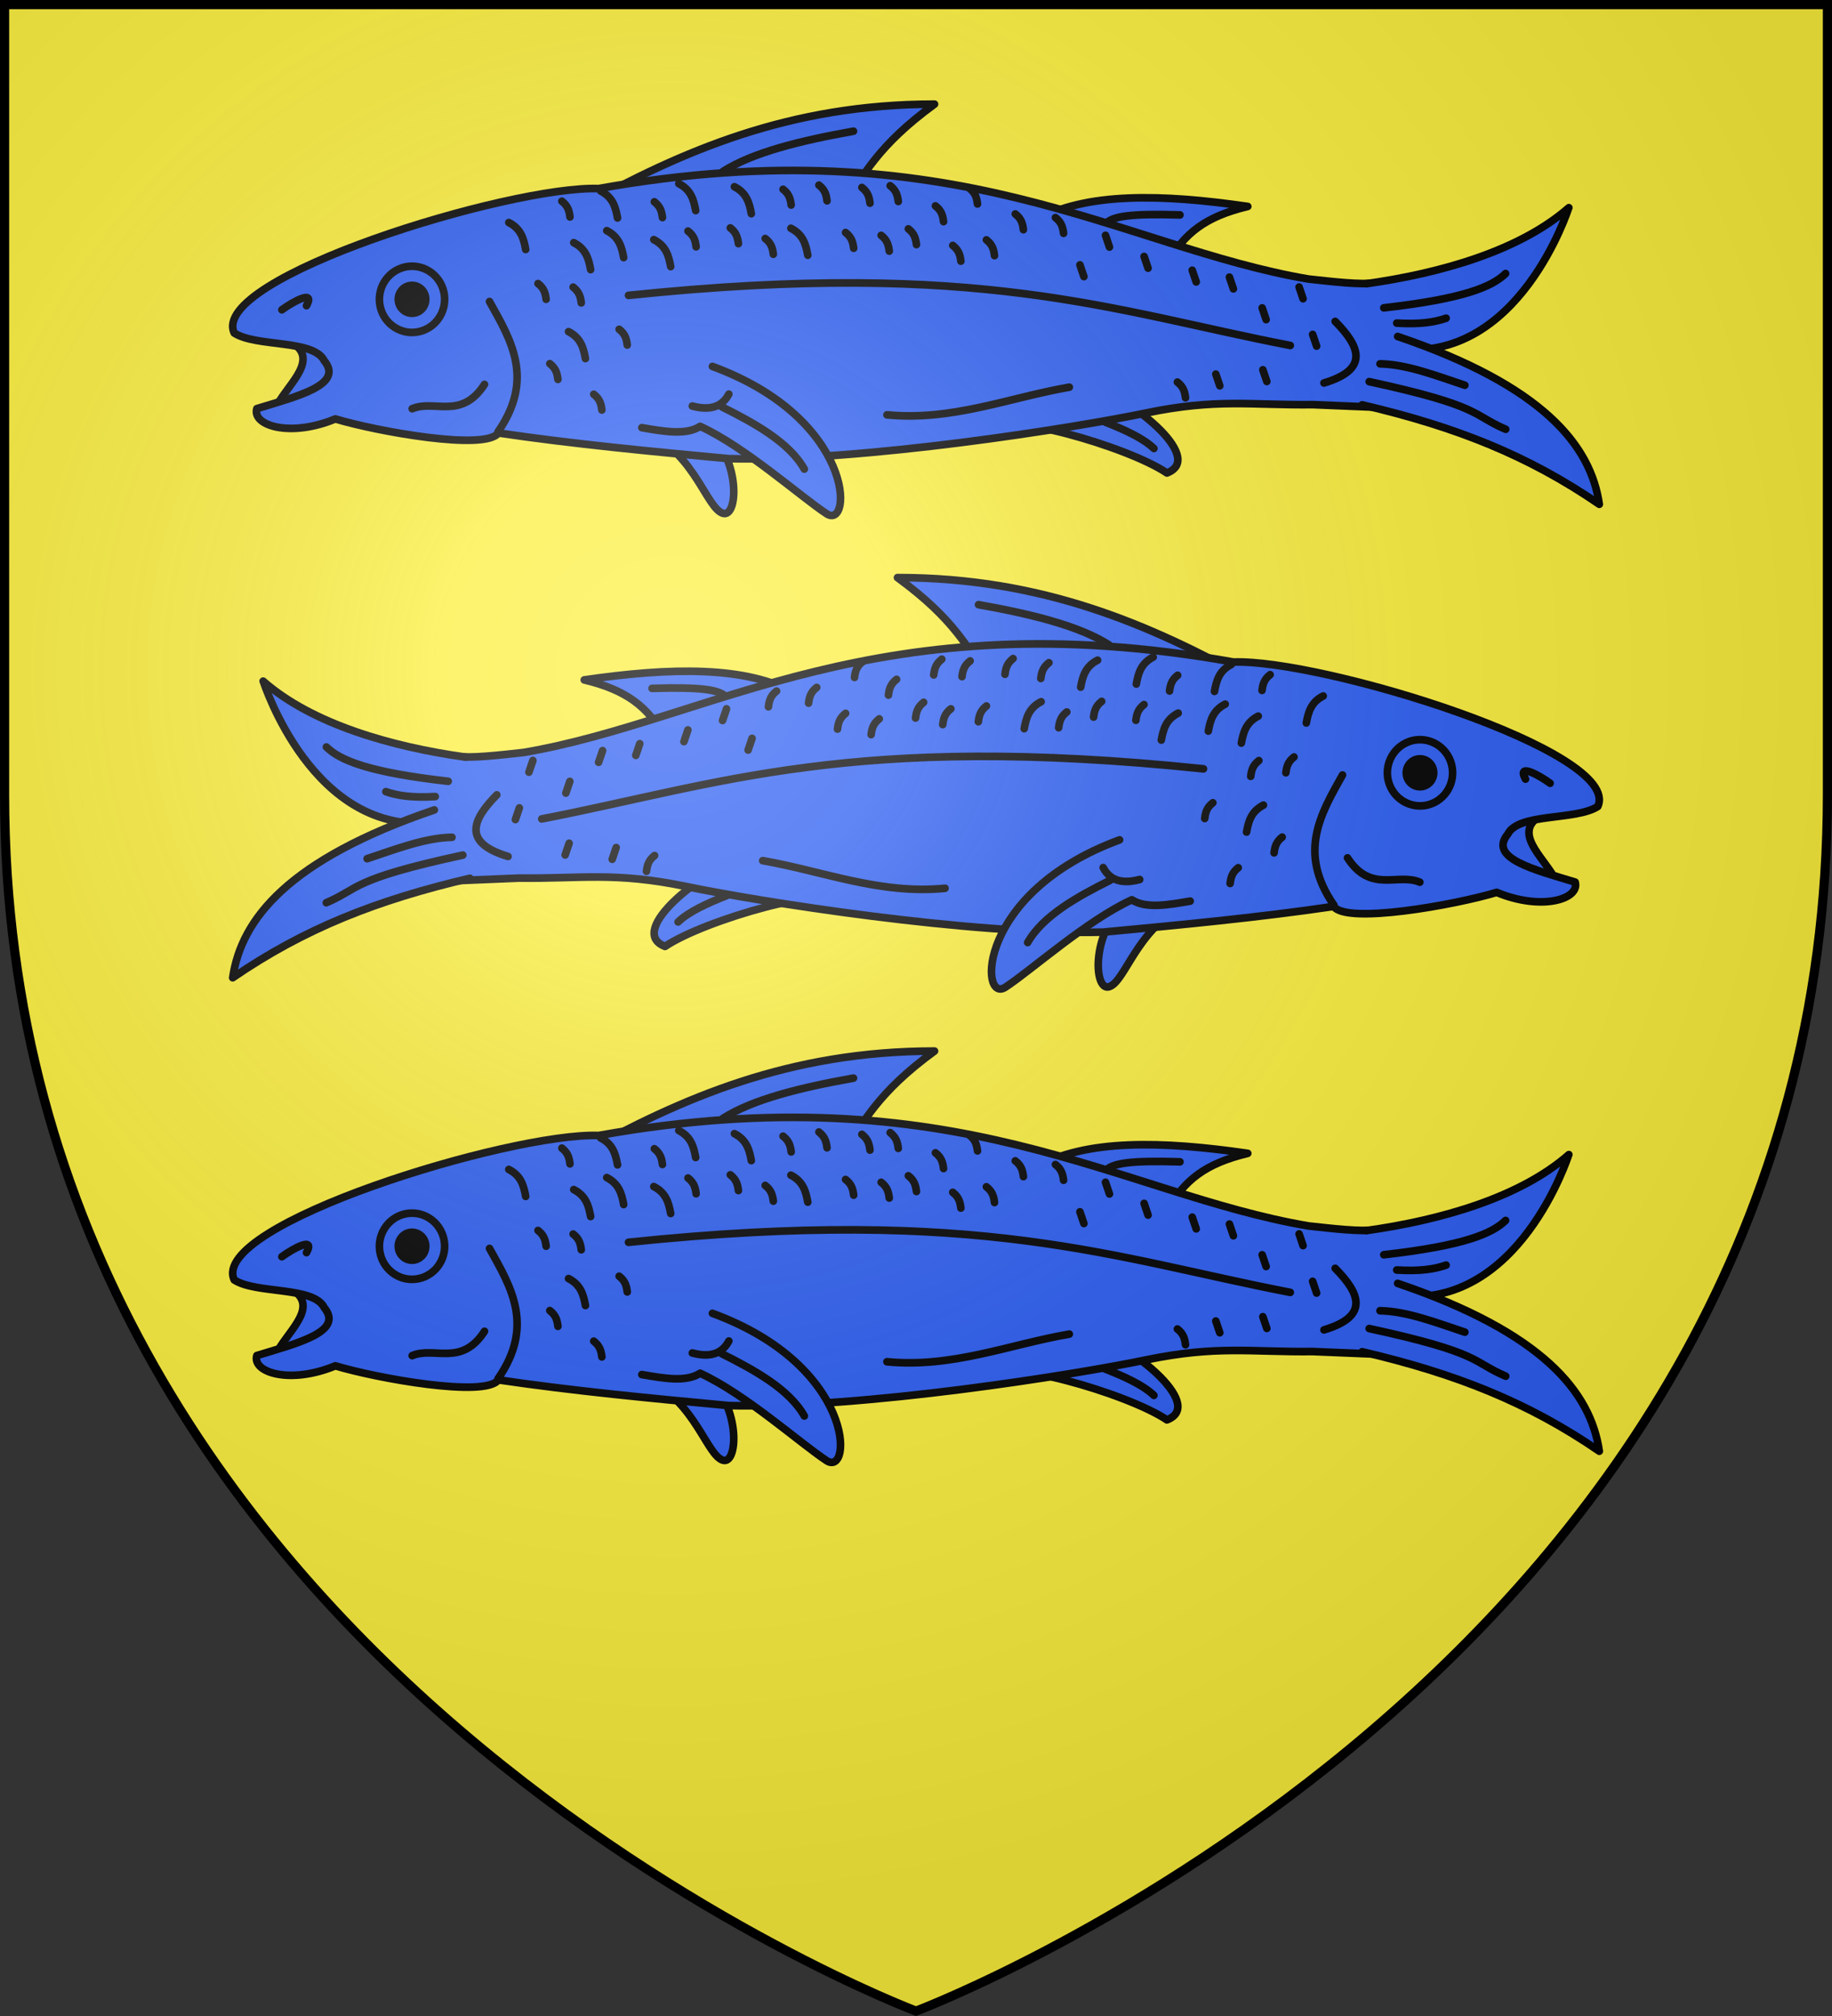
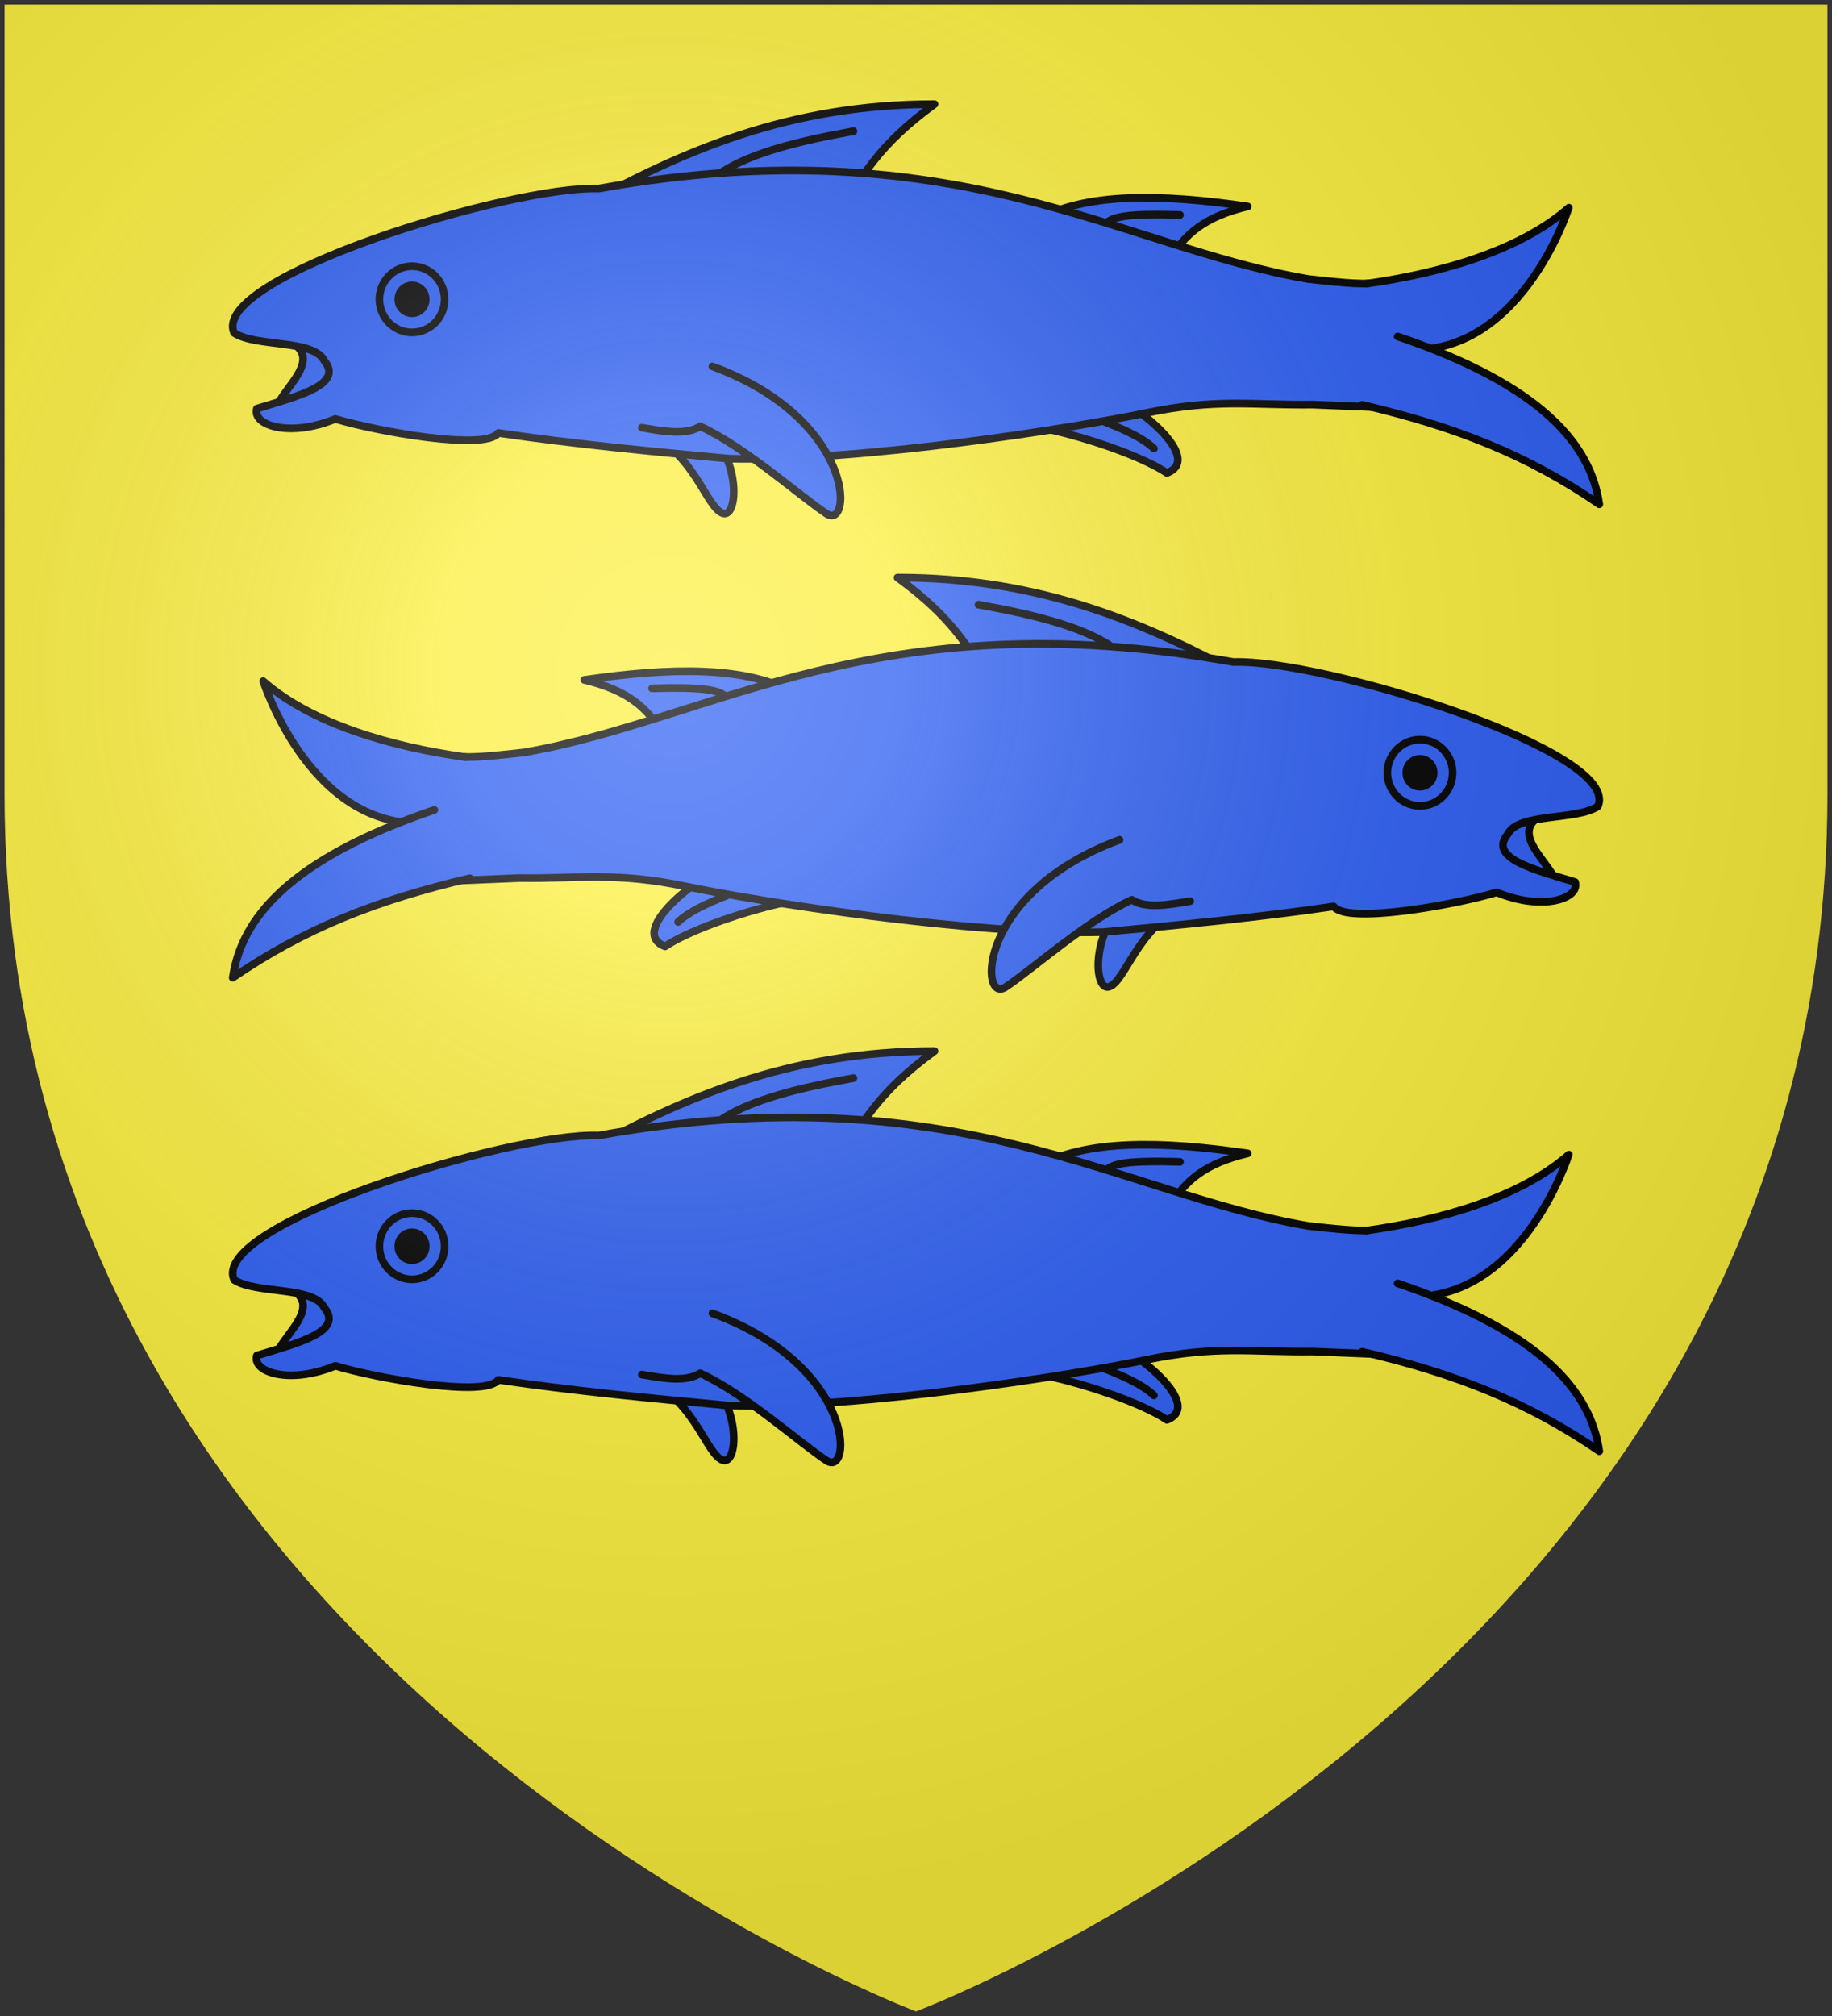
<svg xmlns="http://www.w3.org/2000/svg" xmlns:xlink="http://www.w3.org/1999/xlink" width="600" height="660" viewBox="-300 -300 600 660">
  <rect x="-300" y="-300" width="600" height="660" fill="#333333" stroke="none" />
  <radialGradient id="c" cx="-80" cy="-80" r="405" gradientUnits="userSpaceOnUse">
    <stop offset="0" stop-color="#fff" stop-opacity=".31" />
    <stop offset=".19" stop-color="#fff" stop-opacity=".25" />
    <stop offset=".6" stop-color="#6b6b6b" stop-opacity=".125" />
    <stop offset="1" stop-opacity=".125" />
  </radialGradient>
  <path fill="#fcef3c" d="M-298.5-298.5h597v258.543C298.5 246.291 0 358.5 0 358.5S-298.5 246.291-298.5-39.957z" />
  <g id="a" stroke-width="1.546" transform="matrix(1.612 0 0 1.622 -81.422 90.966)">
    <path d="M-79.094-159.59c2.166-4.019 8.488-9.017 2.67-12.394l8.264-.437 1.516 10.246zM74.674-196.469c10.22-5.837 25.833-5.41 43.24-2.9-8.595 2.035-12.925 5.427-16.31 11.479zm14.785 35.512c2.595-.835 20.397 12.166 12.035 15.384-8.074-5.414-34.452-12.88-35.82-8.672zm-106.897-38.382c20.388-11.137 42.102-20.673 71.713-20.678-11.718 8.508-14.18 14.222-18.751 20.573zm13.784 45.786c9.355 4.594 11.678 15.133 14.937 16.118 3.259.986 3.595-11.855-3.884-17.092" style="fill:#2b5df2;fill-rule:evenodd;stroke:#000;stroke-width:1.546;stroke-linecap:round;stroke-linejoin:round" />
    <path fill="none" stroke="#000" stroke-linecap="round" stroke-linejoin="round" d="M89.613-196.367c1.412-.9 4.143-1.62 14.528-1.292m-15.16 41.825c4.05 1.59 7.722 3.27 9.867 5.315m-87.532-55.932c6.012-3.816 15.669-6.191 26.493-8.107" />
    <path d="M-88.01-173.822c-5.143-11.12 55.997-29.766 74.034-29.155 72.375-12.853 105.982 11.788 144.23 18.26 5.075.541 10.324 1.19 13.873.781 11.219 8.124 7.243 16.573-.197 25.095l-12.8-.526c-12.486.146-19.504-1.28-33.832 1.677-14.578 3.008-57.653 9.875-84.794 9.23-15.781-1.461-31.548-2.945-46.85-5.187-2.599 3.638-24.681-.31-33.118-2.838-9.182 3.791-16.95 1.347-15.952-2.075 8.297-2.512 17.721-4.81 13.706-9.658-2.191-4.367-13.796-2.71-18.3-5.604" style="fill:#2b5df2;fill-rule:evenodd;stroke:#000;stroke-width:1.546;stroke-linecap:round;stroke-linejoin:round" />
    <ellipse cx="125.977" cy="-138.568" rx="6.668" ry="6.644" style="fill:#2b5df2;fill-rule:evenodd;stroke:#000;stroke-width:1.546;stroke-linecap:round;stroke-linejoin:round" transform="matrix(.522 -.853 .849 .528 0 0)" />
    <ellipse cx="125.977" cy="-138.568" fill-rule="evenodd" stroke="#000" stroke-linecap="round" stroke-linejoin="round" rx="2.808" ry="2.798" transform="matrix(.522 -.853 .849 .528 0 0)" />
    <path d="M9.144-167.084c29.185 10.674 28.475 33.175 23.202 29.739S15.83-150.805 6.657-154.99c-2.875 1.843-7.377 1.033-11.852.27M141.973-183.773c15.16-2.109 31.259-6.684 41.179-15.346-.15.244-10.07 31.427-34.89 28.51" style="fill:#2b5df2;fill-rule:evenodd;stroke:#000;stroke-width:1.546;stroke-linecap:round;stroke-linejoin:round" />
    <path d="M141.149-159.328c18.953 4.402 33.692 10.18 48.189 20.075-1.745-11.911-11.42-23.896-40.969-33.873" style="fill:#2b5df2;fill-rule:evenodd;stroke:#000;stroke-width:1.546;stroke-linecap:round;stroke-linejoin:round" />
-     <path fill="none" stroke="#000" stroke-linecap="round" stroke-linejoin="round" d="M-78.327-178.51c2.059-1.513 6.901-4.248 5.004-.832m57.729-7.274c-.39-2.113-.916-4.172-3.432-5.444m8.897-4.986c-.39-2.113-.916-4.172-3.432-5.444m4.678 13.453c-.39-2.113-.917-4.172-3.432-5.443m12.984 7.255c-.39-2.113-.917-4.172-3.432-5.444m8.511-5.863c-.39-2.113-.916-4.172-3.432-5.444m14.735 6.072c-.39-2.113-.916-4.172-3.432-5.444m-42.41 12.668c-.39-2.113-.915-4.172-3.431-5.443m15.571 27.468c-.39-2.112-.916-4.172-3.432-5.443m48.608-15.424c-.39-2.113-.917-4.172-3.433-5.444m-33.246 23.573c-.141-1.102-.356-2.196-1.648-3.178m-14.838-6.058c-.141-1.102-.356-2.196-1.648-3.178m8.79 3.903c-.141-1.102-.356-2.196-1.648-3.178m-.646-14.166c-.141-1.102-.357-2.196-1.648-3.178m-.8 35.966c-.142-1.102-.357-2.196-1.649-3.178m10.577 9.356c-.142-1.102-.357-2.196-1.648-3.179m13.957-35.666c-.141-1.102-.356-2.196-1.648-3.179m8.485 9.088c-.141-1.102-.356-2.196-1.648-3.178m10.244 2.534c-.142-1.102-.357-2.196-1.648-3.178m8.742 5.32c-.141-1.101-.356-2.196-1.648-3.178m5.274-6.76c-.141-1.102-.356-2.196-1.648-3.178m8.93 2.337c-.142-1.102-.357-2.196-1.649-3.179m7.063 12.75c-.141-1.102-.356-2.196-1.648-3.178m4.965-5.92c-.142-1.101-.357-2.195-1.648-3.178m5.565 12.851c-.141-1.101-.356-2.196-1.648-3.178m7.17 1.862c-.141-1.102-.356-2.196-1.648-3.179m-2.042-5.526c-.141-1.102-.356-2.196-1.648-3.178m14.362 15.226c-.141-1.102-.356-2.196-1.648-3.178m-1.872-4.8c-.141-1.102-.356-2.197-1.648-3.179m8.545-.383c-.141-1.102-.356-2.196-1.648-3.178m5.107 13.6c-.141-1.103-.356-2.197-1.648-3.18m7.52-2.055c-.142-1.101-.357-2.196-1.65-3.178m9.808 3.917c-.141-1.102-.356-2.197-1.648-3.179m5.78 11.909-.807-2.363m6-3.603-.808-2.364m8.653 6.627-.808-2.363m10.587 5.143-.808-2.363m5.6 23.329-.808-2.364m10.223-11-.808-2.363m8.311-1.854-.808-2.363m3.56 11.93-.808-2.363m-16.101-9.195-.808-2.363m-8.919 24.359c-.141-1.102-.356-2.196-1.648-3.178m18.17-.12-.808-2.363m21.603 2.39c22.974 4.935 20.874 6.71 27.735 9.615m-25.535-13.208c5.43.093 11.375 2.382 17.24 4.324m-16.47-15.625c16.311-1.826 22.047-4.284 24.743-6.923m-22.118 10.003c4.865.297 7.775-.212 10.036-.987m-24.82 13.074c9.247-2.755 7.34-7.334 2.281-12.428m-143.581-5.252c71.67-7.402 98.47 3.197 134.459 10.11m-81.948 14c13.285 1.281 24.777-3.47 37.054-5.582m-76.597 3.81c3.346.884 5.944.353 7.421-2.408m-1.436 2.555c6.576 3.267 13.681 7.135 16.774 12.574m-79.676-12.183c4.501-1.907 9.99 2.32 14.694-4.91m2.751 9.568c7.425-10.674 2.683-18.446-1.732-26.296" />
  </g>
  <use xlink:href="#a" width="100%" height="100%" transform="matrix(-1 0 0 1 0 155)" />
  <use xlink:href="#a" width="100%" height="100%" transform="translate(0 310)" />
  <path fill="url(#c)" d="M-298.5-298.5h597v258.543C298.5 246.291 0 358.5 0 358.5S-298.5 246.291-298.5-39.957z" />
-   <path fill="none" stroke="#000" stroke-width="3" d="M-298.5-298.5h597v258.503C298.5 246.206 0 358.398 0 358.398S-298.5 246.206-298.5-39.997z" />
</svg>